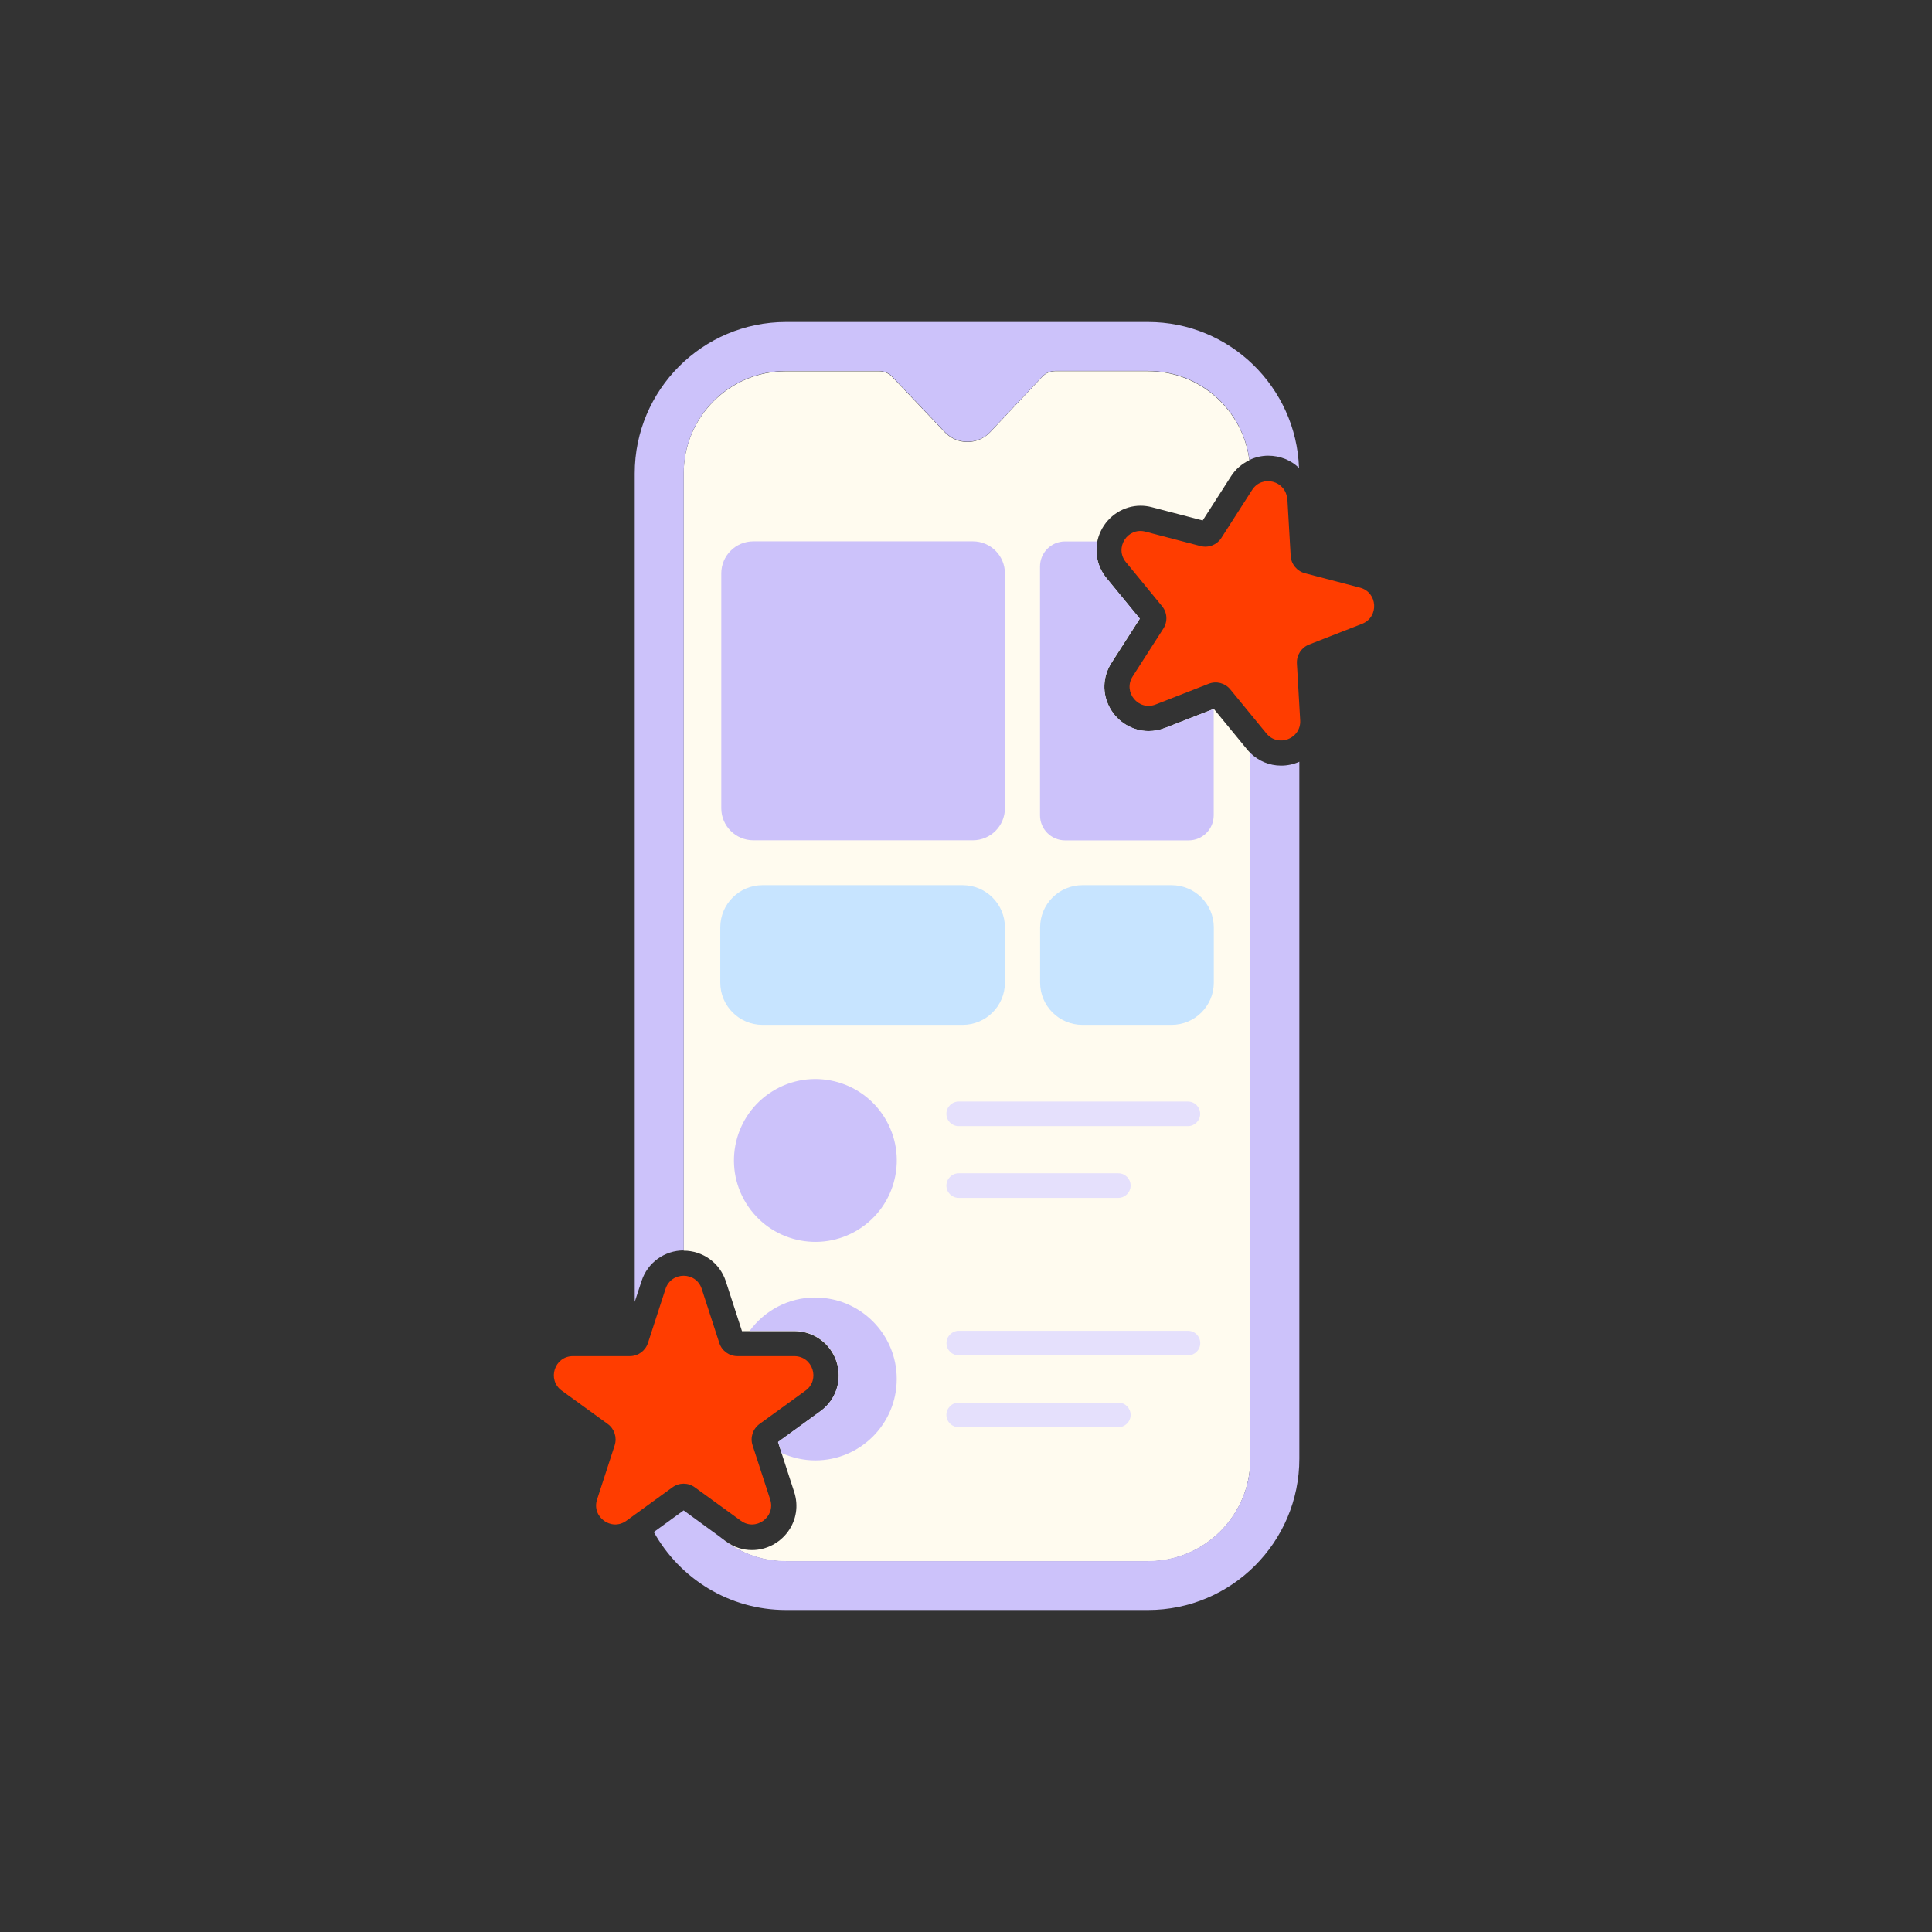
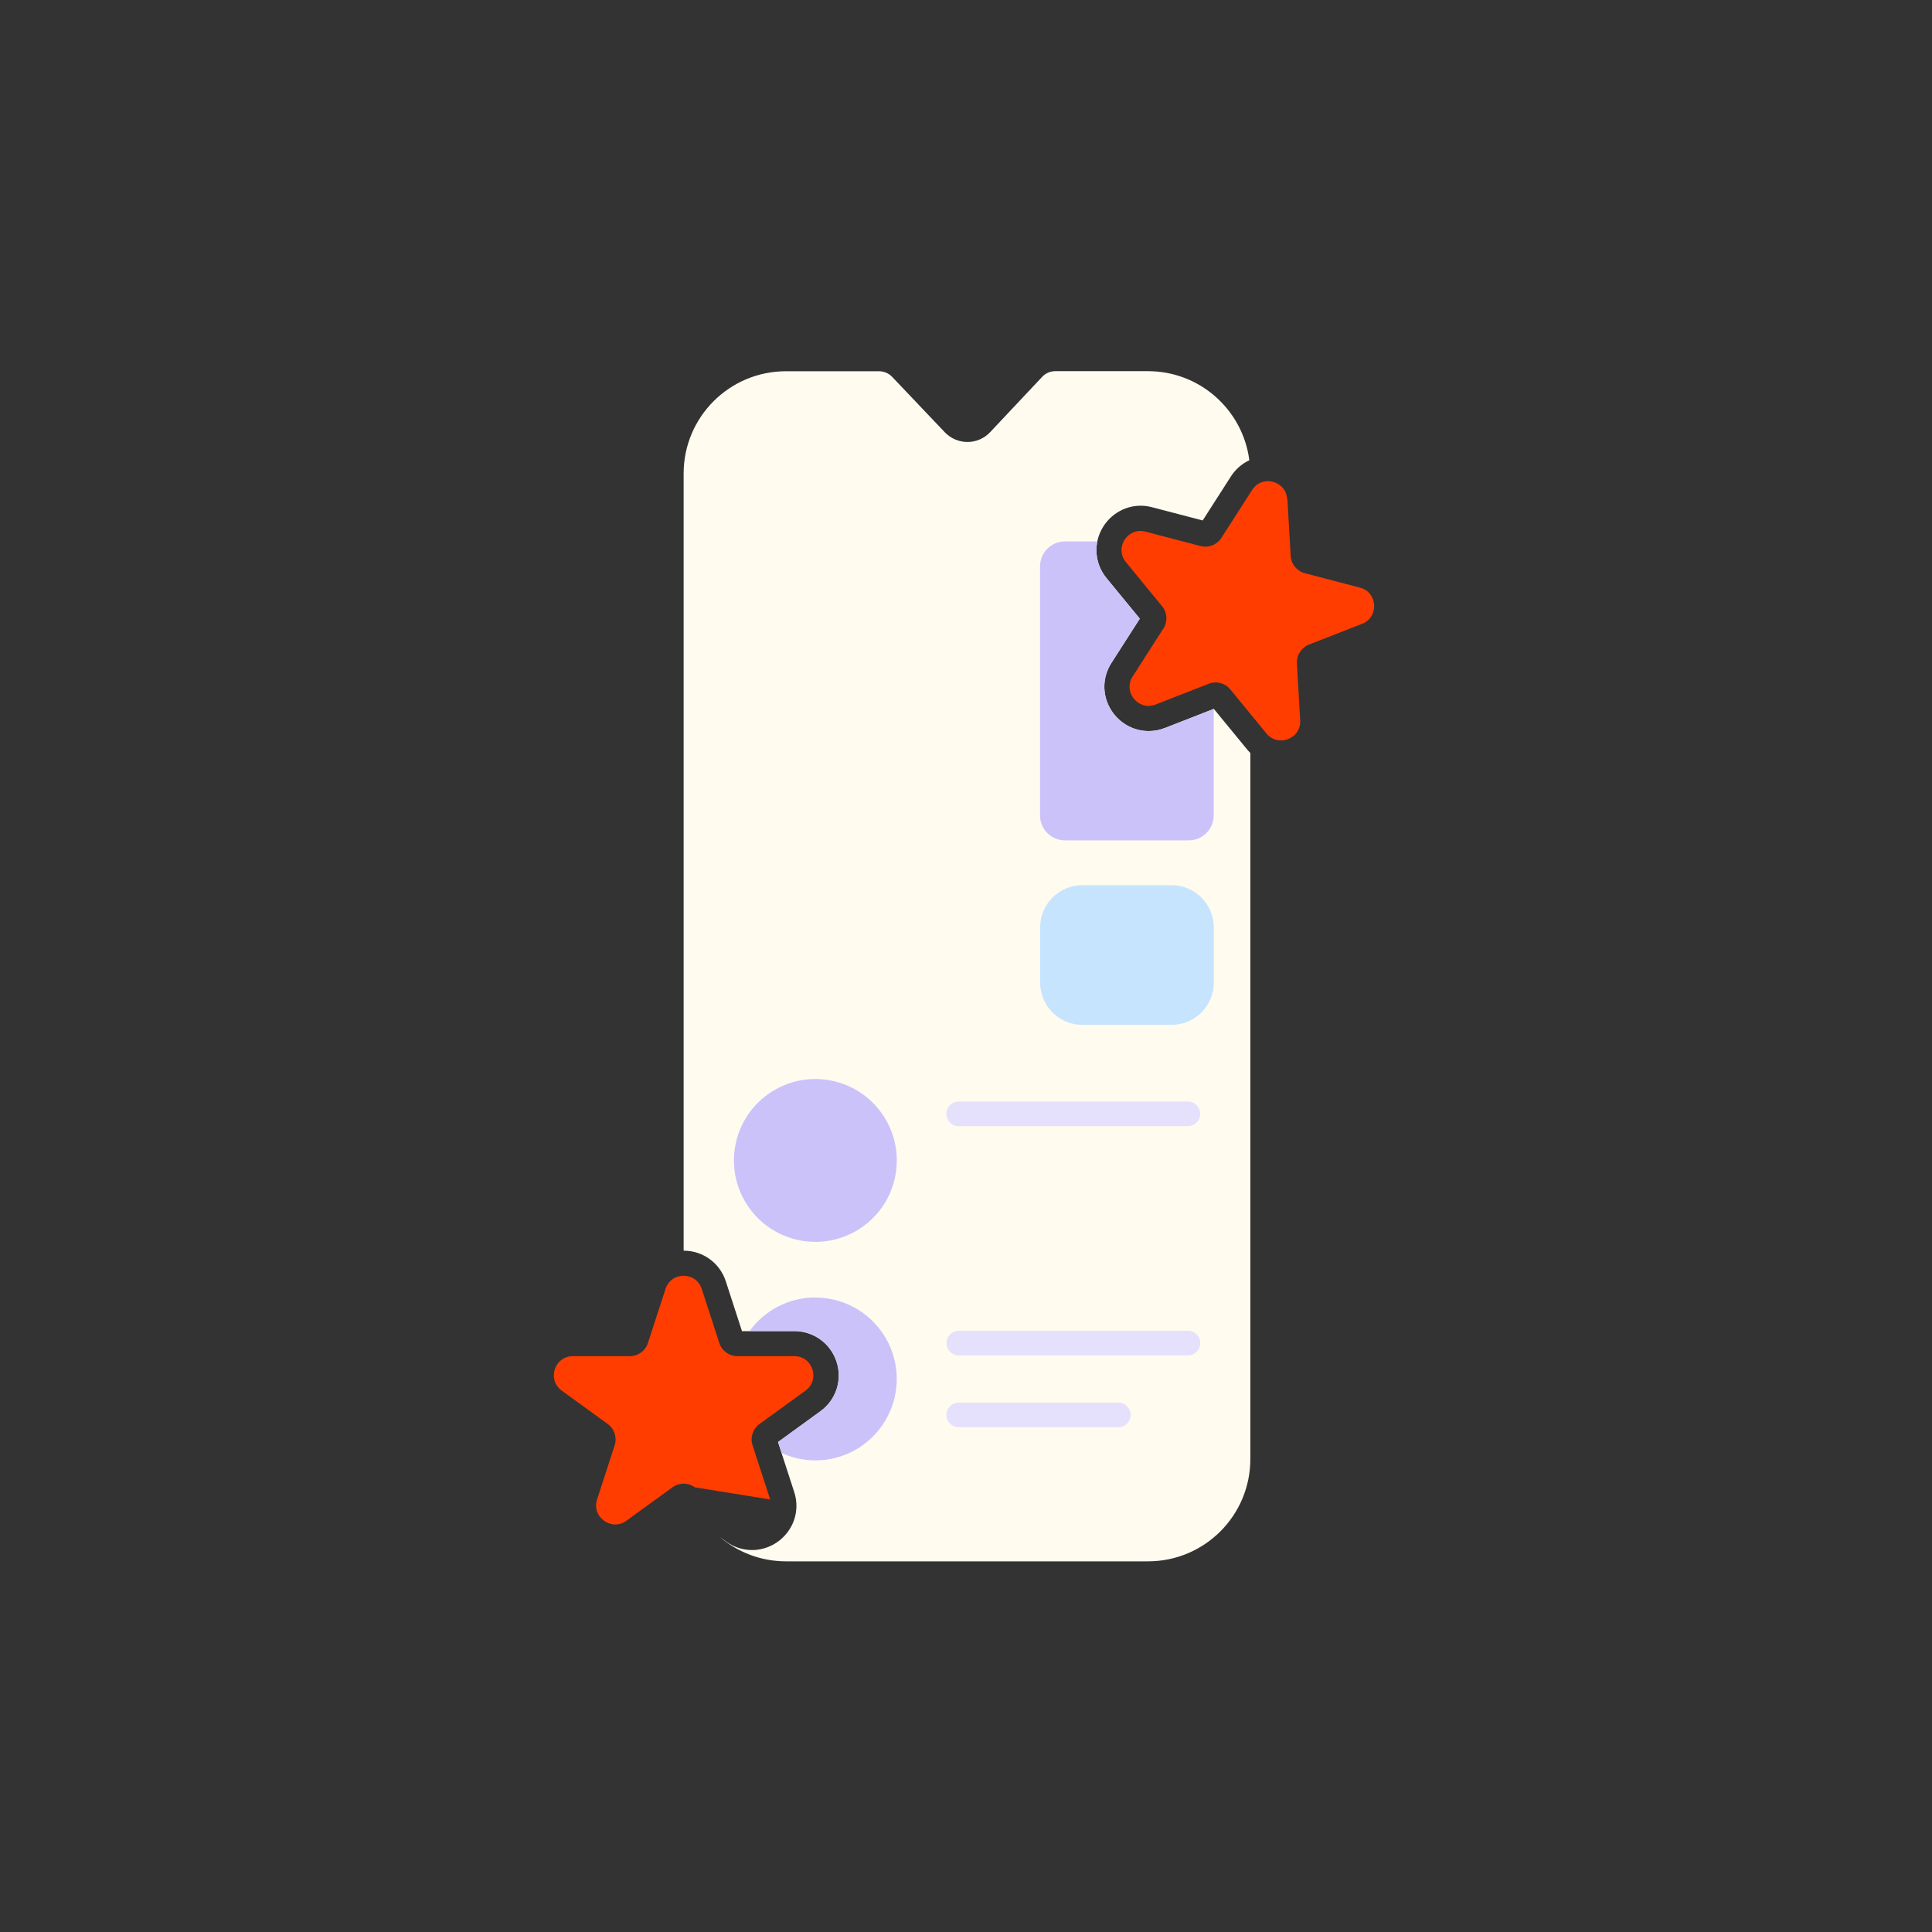
<svg xmlns="http://www.w3.org/2000/svg" width="300" height="300" viewBox="0 0 300 300" fill="none">
  <rect x="0" y="0" width="300" height="300" fill="#333333" stroke="none" />
  <path d="M193.643 116.362L188.479 110.073L180.896 113.041C180.072 113.368 179.223 113.525 178.36 113.525C175.863 113.525 173.549 112.139 172.333 109.917C171.117 107.694 171.209 105.079 172.594 102.922L176.987 96.072L171.823 89.783C170.123 87.704 169.77 84.907 170.921 82.488C172.058 80.083 174.49 78.527 177.105 78.527C177.693 78.527 178.294 78.605 178.883 78.762L186.753 80.815L191.146 73.964C191.852 72.853 192.858 72.003 193.996 71.467C192.989 63.662 186.335 57.635 178.255 57.635H163.809C163.064 57.648 162.345 57.962 161.835 58.511L153.742 67.114C152.84 68.068 151.572 68.63 150.252 68.63C148.957 68.643 147.676 68.107 146.761 67.179L138.525 58.511C138.015 57.975 137.296 57.661 136.55 57.648H122.039C113.266 57.648 106.154 64.76 106.154 73.533V194.202C109.148 194.202 111.776 196.111 112.704 198.961L115.214 206.7H123.346C126.34 206.7 128.968 208.609 129.896 211.459C130.824 214.309 129.818 217.395 127.399 219.147L120.81 223.931L123.32 231.671C124.013 233.789 123.66 236.038 122.366 237.816C121.058 239.62 118.966 240.692 116.77 240.692C115.332 240.692 113.933 240.234 112.73 239.358L111.776 238.665C114.548 241.019 118.13 242.444 122.052 242.444H178.268C187.041 242.444 194.153 235.332 194.153 226.559V116.924C193.97 116.741 193.8 116.558 193.63 116.362H193.643Z" fill="#FFFBEF" />
-   <path d="M99.618 198.921C100.546 196.071 103.174 194.163 106.167 194.163V136.168V73.493C106.167 64.721 113.279 57.609 122.052 57.609H136.564C137.309 57.622 138.015 57.923 138.538 58.472L146.774 67.139C147.689 68.068 148.97 68.604 150.265 68.591C151.585 68.591 152.866 68.028 153.755 67.074L161.848 58.472C162.358 57.923 163.077 57.609 163.822 57.596H178.268C186.348 57.596 193.002 63.623 194.009 71.428C194.911 70.996 195.892 70.761 196.924 70.761C198.794 70.761 200.48 71.467 201.709 72.657C201.265 60.093 190.937 50 178.268 50H122.039C109.083 50.013 98.559 60.55 98.559 73.506V202.151L99.618 198.921Z" fill="#CCC2FA" />
-   <path d="M198.924 118.885C197.133 118.885 195.433 118.179 194.152 116.924V226.52C194.152 235.292 187.04 242.404 178.267 242.404H122.051C118.129 242.404 114.547 240.979 111.775 238.626L106.153 234.534L101.525 237.894C105.539 245.111 113.226 250 122.051 250H178.267C191.223 250 201.761 239.463 201.761 226.507V118.283C200.872 118.676 199.917 118.885 198.937 118.885H198.924Z" fill="#CCC2FA" />
-   <path d="M151.063 84.057H116.98C114.229 84.057 111.999 86.287 111.999 89.038V125.5C111.999 128.251 114.229 130.481 116.98 130.481H151.063C153.814 130.481 156.044 128.251 156.044 125.5V89.038C156.044 86.287 153.814 84.057 151.063 84.057Z" fill="#CCC2FA" />
-   <path d="M149.482 137.449H118.406C114.781 137.449 111.843 140.388 111.843 144.012V152.575C111.843 156.2 114.781 159.138 118.406 159.138H149.482C153.106 159.138 156.045 156.2 156.045 152.575V144.012C156.045 140.388 153.106 137.449 149.482 137.449Z" fill="#C7E4FF" />
  <path d="M181.917 137.449H168.072C164.447 137.449 161.509 140.388 161.509 144.012V152.575C161.509 156.2 164.447 159.138 168.072 159.138H181.917C185.541 159.138 188.48 156.2 188.48 152.575V144.012C188.48 140.388 185.541 137.449 181.917 137.449Z" fill="#C7E4FF" />
  <path d="M133.256 190.948C139.196 187.277 141.034 179.486 137.363 173.547C133.692 167.608 125.902 165.769 119.963 169.44C114.024 173.111 112.185 180.902 115.856 186.841C119.527 192.78 127.317 194.619 133.256 190.948Z" fill="#CCC2FA" />
  <path d="M148.866 174.866H184.452C185.498 174.866 186.361 174.016 186.361 172.957C186.361 171.898 185.511 171.048 184.452 171.048H148.866C147.82 171.048 146.957 171.898 146.957 172.957C146.957 174.016 147.807 174.866 148.866 174.866Z" fill="#E5E0FC" />
-   <path d="M148.866 186.005H173.653C174.699 186.005 175.562 185.155 175.562 184.096C175.562 183.037 174.712 182.187 173.653 182.187H148.866C147.82 182.187 146.957 183.037 146.957 184.096C146.957 185.155 147.807 186.005 148.866 186.005Z" fill="#E5E0FC" />
  <path d="M184.466 206.648H148.879C147.834 206.648 146.971 207.498 146.971 208.557C146.971 209.616 147.82 210.465 148.879 210.465H184.466C185.512 210.465 186.375 209.616 186.375 208.557C186.375 207.498 185.525 206.648 184.466 206.648Z" fill="#E5E0FC" />
  <path d="M173.653 217.8H148.866C147.82 217.8 146.957 218.649 146.957 219.708C146.957 220.767 147.807 221.617 148.866 221.617H173.653C174.699 221.617 175.562 220.767 175.562 219.708C175.562 218.649 174.712 217.8 173.653 217.8Z" fill="#E5E0FC" />
  <path d="M199.905 77.494L200.415 86.319C200.494 87.6 201.383 88.685 202.625 89.012L211.175 91.248C213.946 91.966 214.169 95.823 211.502 96.869L203.265 100.085C202.076 100.556 201.317 101.733 201.383 103.014L201.893 111.838C202.062 114.702 198.467 116.1 196.65 113.891L191.041 107.053C190.231 106.06 188.871 105.707 187.681 106.178L179.445 109.394C176.778 110.44 174.333 107.459 175.876 105.04L180.648 97.601C181.341 96.516 181.262 95.117 180.439 94.124L174.83 87.286C173.013 85.064 175.092 81.821 177.863 82.553L186.413 84.789C187.655 85.116 188.963 84.606 189.656 83.521L194.427 76.082C195.97 73.663 199.709 74.644 199.866 77.507L199.905 77.494Z" fill="#FF3D00" />
-   <path d="M108.964 200.138L111.696 208.544C112.089 209.76 113.226 210.583 114.507 210.583H123.345C126.208 210.583 127.398 214.257 125.084 215.931L117.932 221.121C116.9 221.879 116.455 223.213 116.86 224.428L119.593 232.835C120.482 235.554 117.357 237.829 115.043 236.142L107.892 230.952C106.859 230.194 105.447 230.194 104.414 230.952L97.263 236.142C94.949 237.829 91.824 235.554 92.713 232.835L95.446 224.428C95.838 223.213 95.407 221.879 94.374 221.121L87.222 215.931C84.909 214.244 86.098 210.583 88.961 210.583H97.799C99.08 210.583 100.218 209.76 100.61 208.544L103.342 200.138C104.231 197.418 108.088 197.418 108.964 200.138Z" fill="#FF3D00" />
+   <path d="M108.964 200.138L111.696 208.544C112.089 209.76 113.226 210.583 114.507 210.583H123.345C126.208 210.583 127.398 214.257 125.084 215.931L117.932 221.121C116.9 221.879 116.455 223.213 116.86 224.428L119.593 232.835L107.892 230.952C106.859 230.194 105.447 230.194 104.414 230.952L97.263 236.142C94.949 237.829 91.824 235.554 92.713 232.835L95.446 224.428C95.838 223.213 95.407 221.879 94.374 221.121L87.222 215.931C84.909 214.244 86.098 210.583 88.961 210.583H97.799C99.08 210.583 100.218 209.76 100.61 208.544L103.342 200.138C104.231 197.418 108.088 197.418 108.964 200.138Z" fill="#FF3D00" />
  <path d="M180.895 113.028C180.072 113.355 179.222 113.512 178.359 113.512C175.862 113.512 173.548 112.126 172.332 109.903C171.116 107.681 171.208 105.066 172.594 102.909L176.986 96.058L171.822 89.77C170.476 88.136 169.992 86.057 170.397 84.07H165.39C163.233 84.07 161.494 85.809 161.494 87.966V126.598C161.494 128.755 163.233 130.494 165.39 130.494H184.569C186.726 130.494 188.465 128.755 188.465 126.598V110.086L180.895 113.041V113.028Z" fill="#CCC2FA" />
  <path d="M126.602 201.471C122.405 201.471 118.705 203.523 116.404 206.661H123.359C126.353 206.661 128.981 208.57 129.909 211.42C130.838 214.27 129.831 217.355 127.412 219.107L120.823 223.892L121.385 225.631C122.98 226.35 124.745 226.768 126.602 226.768C133.583 226.768 139.244 221.107 139.244 214.126C139.244 207.145 133.583 201.484 126.602 201.484V201.471Z" fill="#CCC2FA" />
</svg>